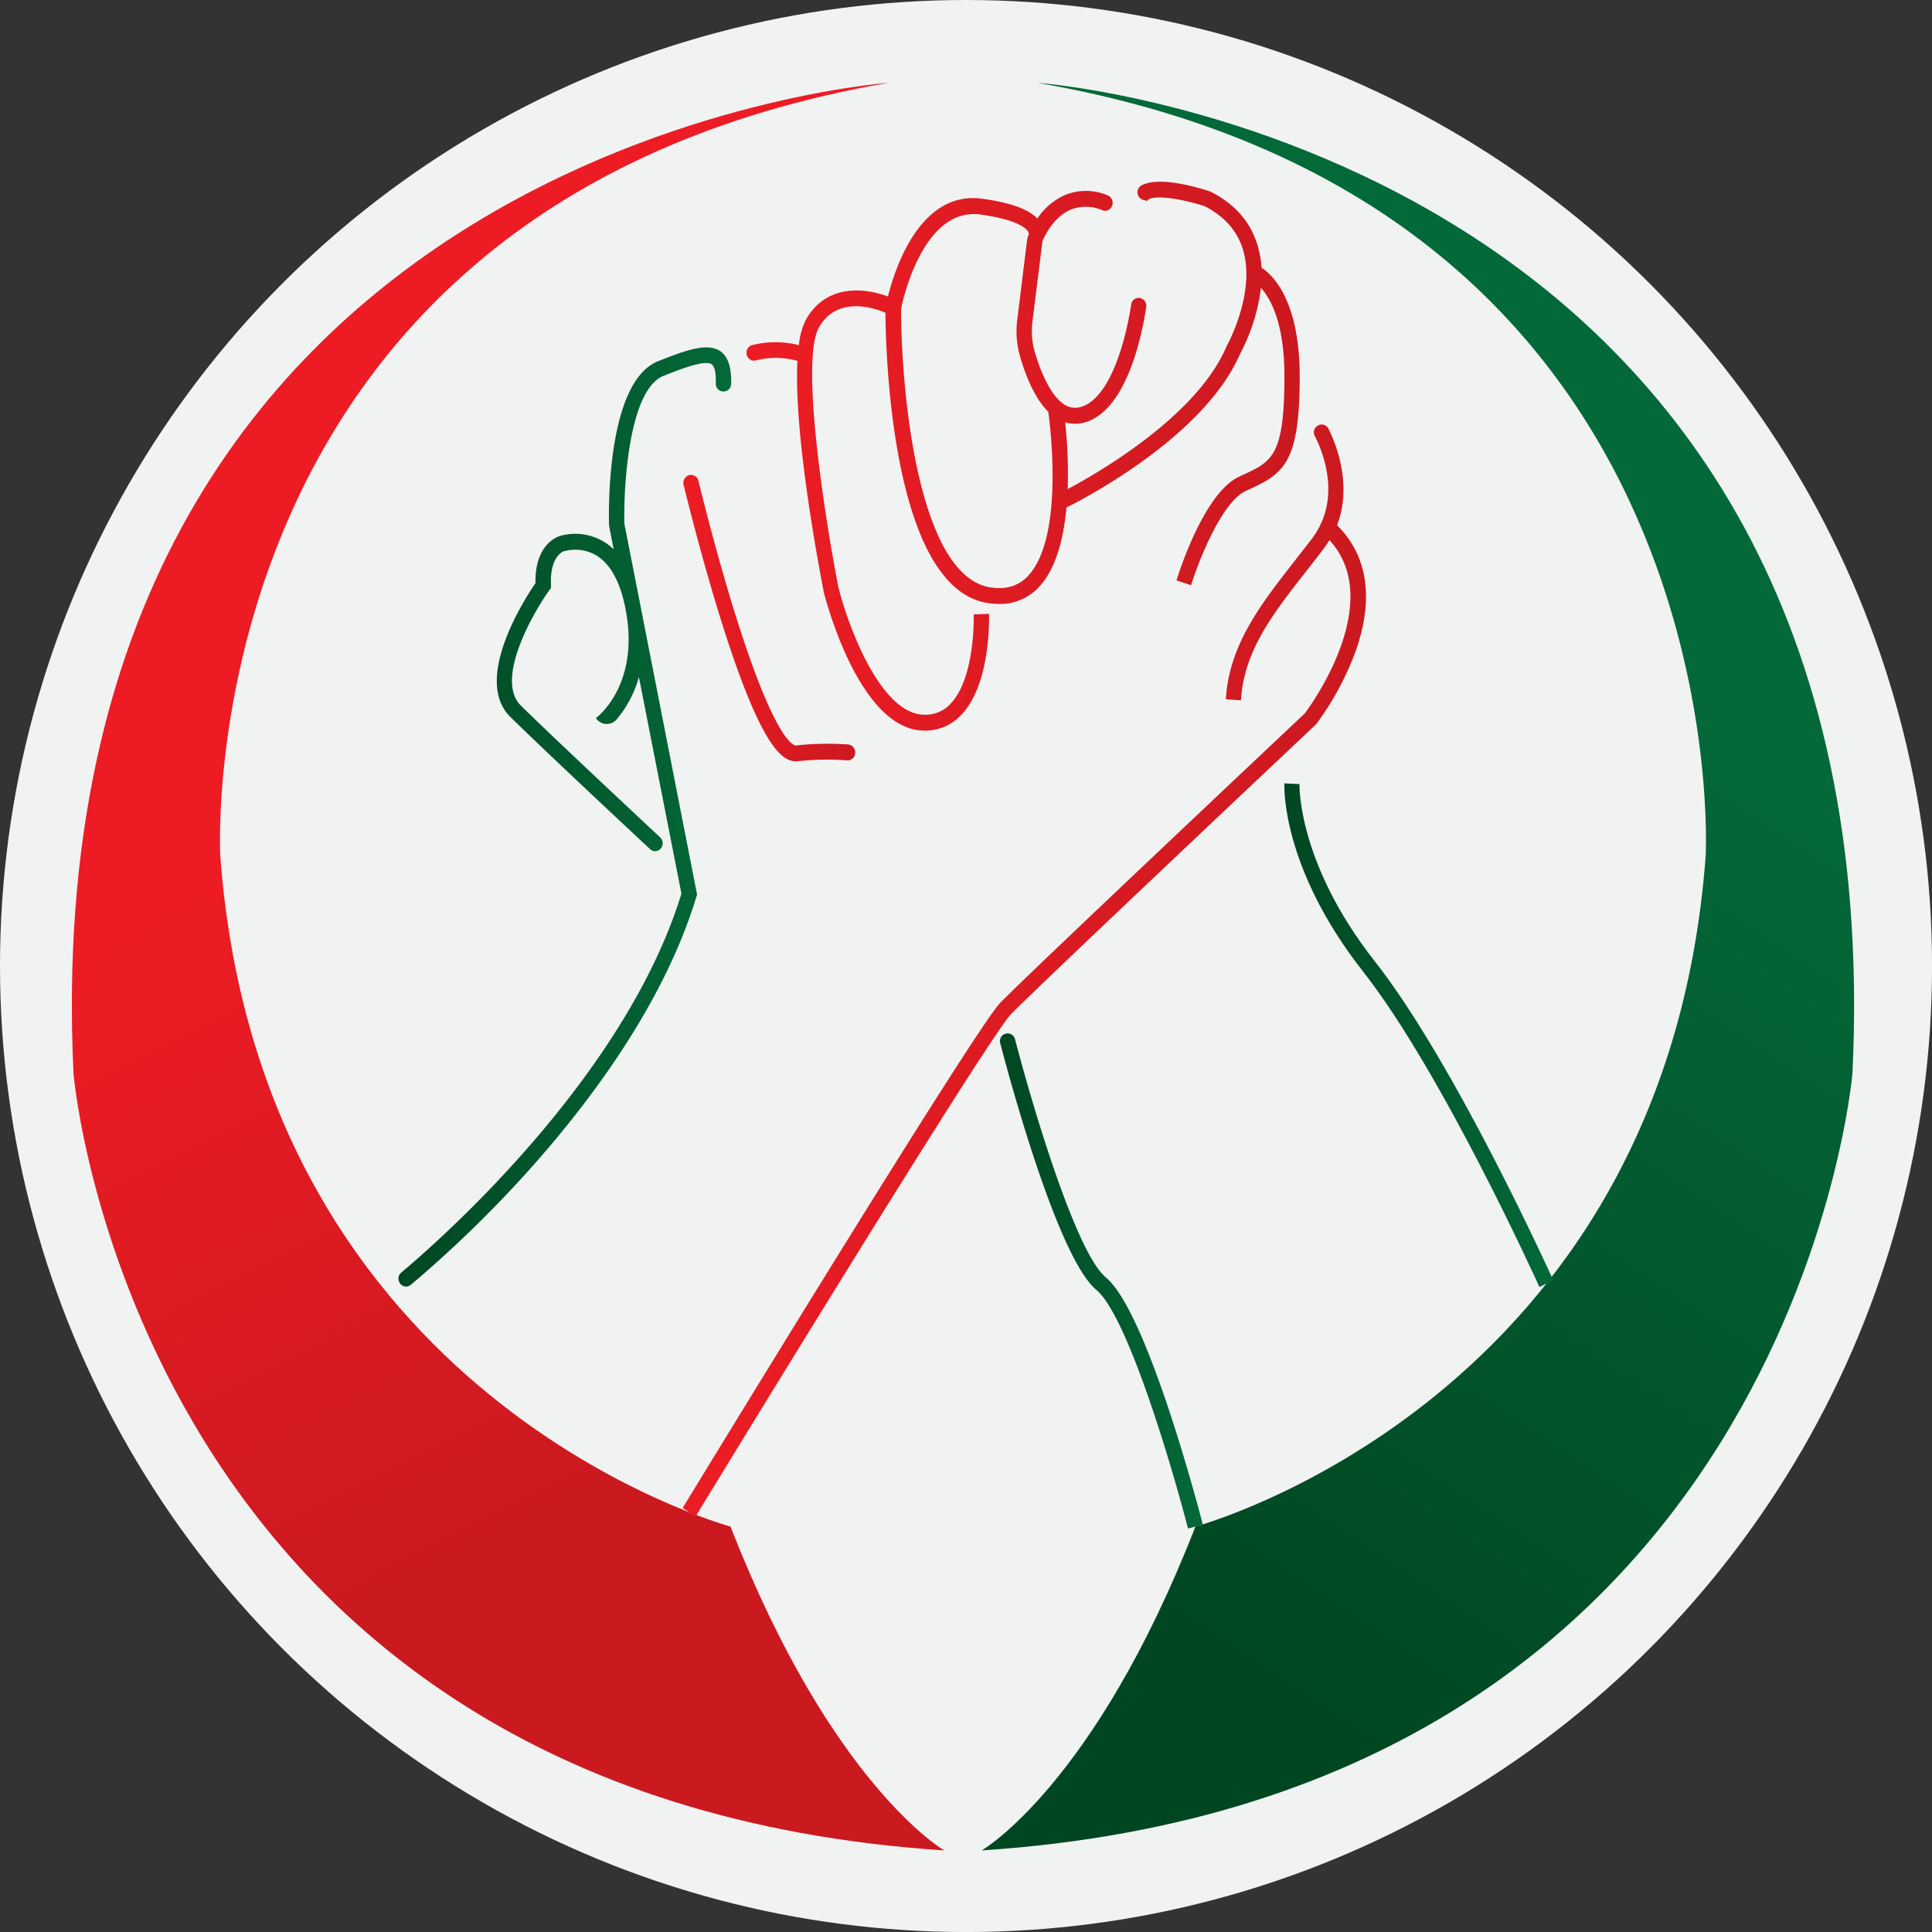
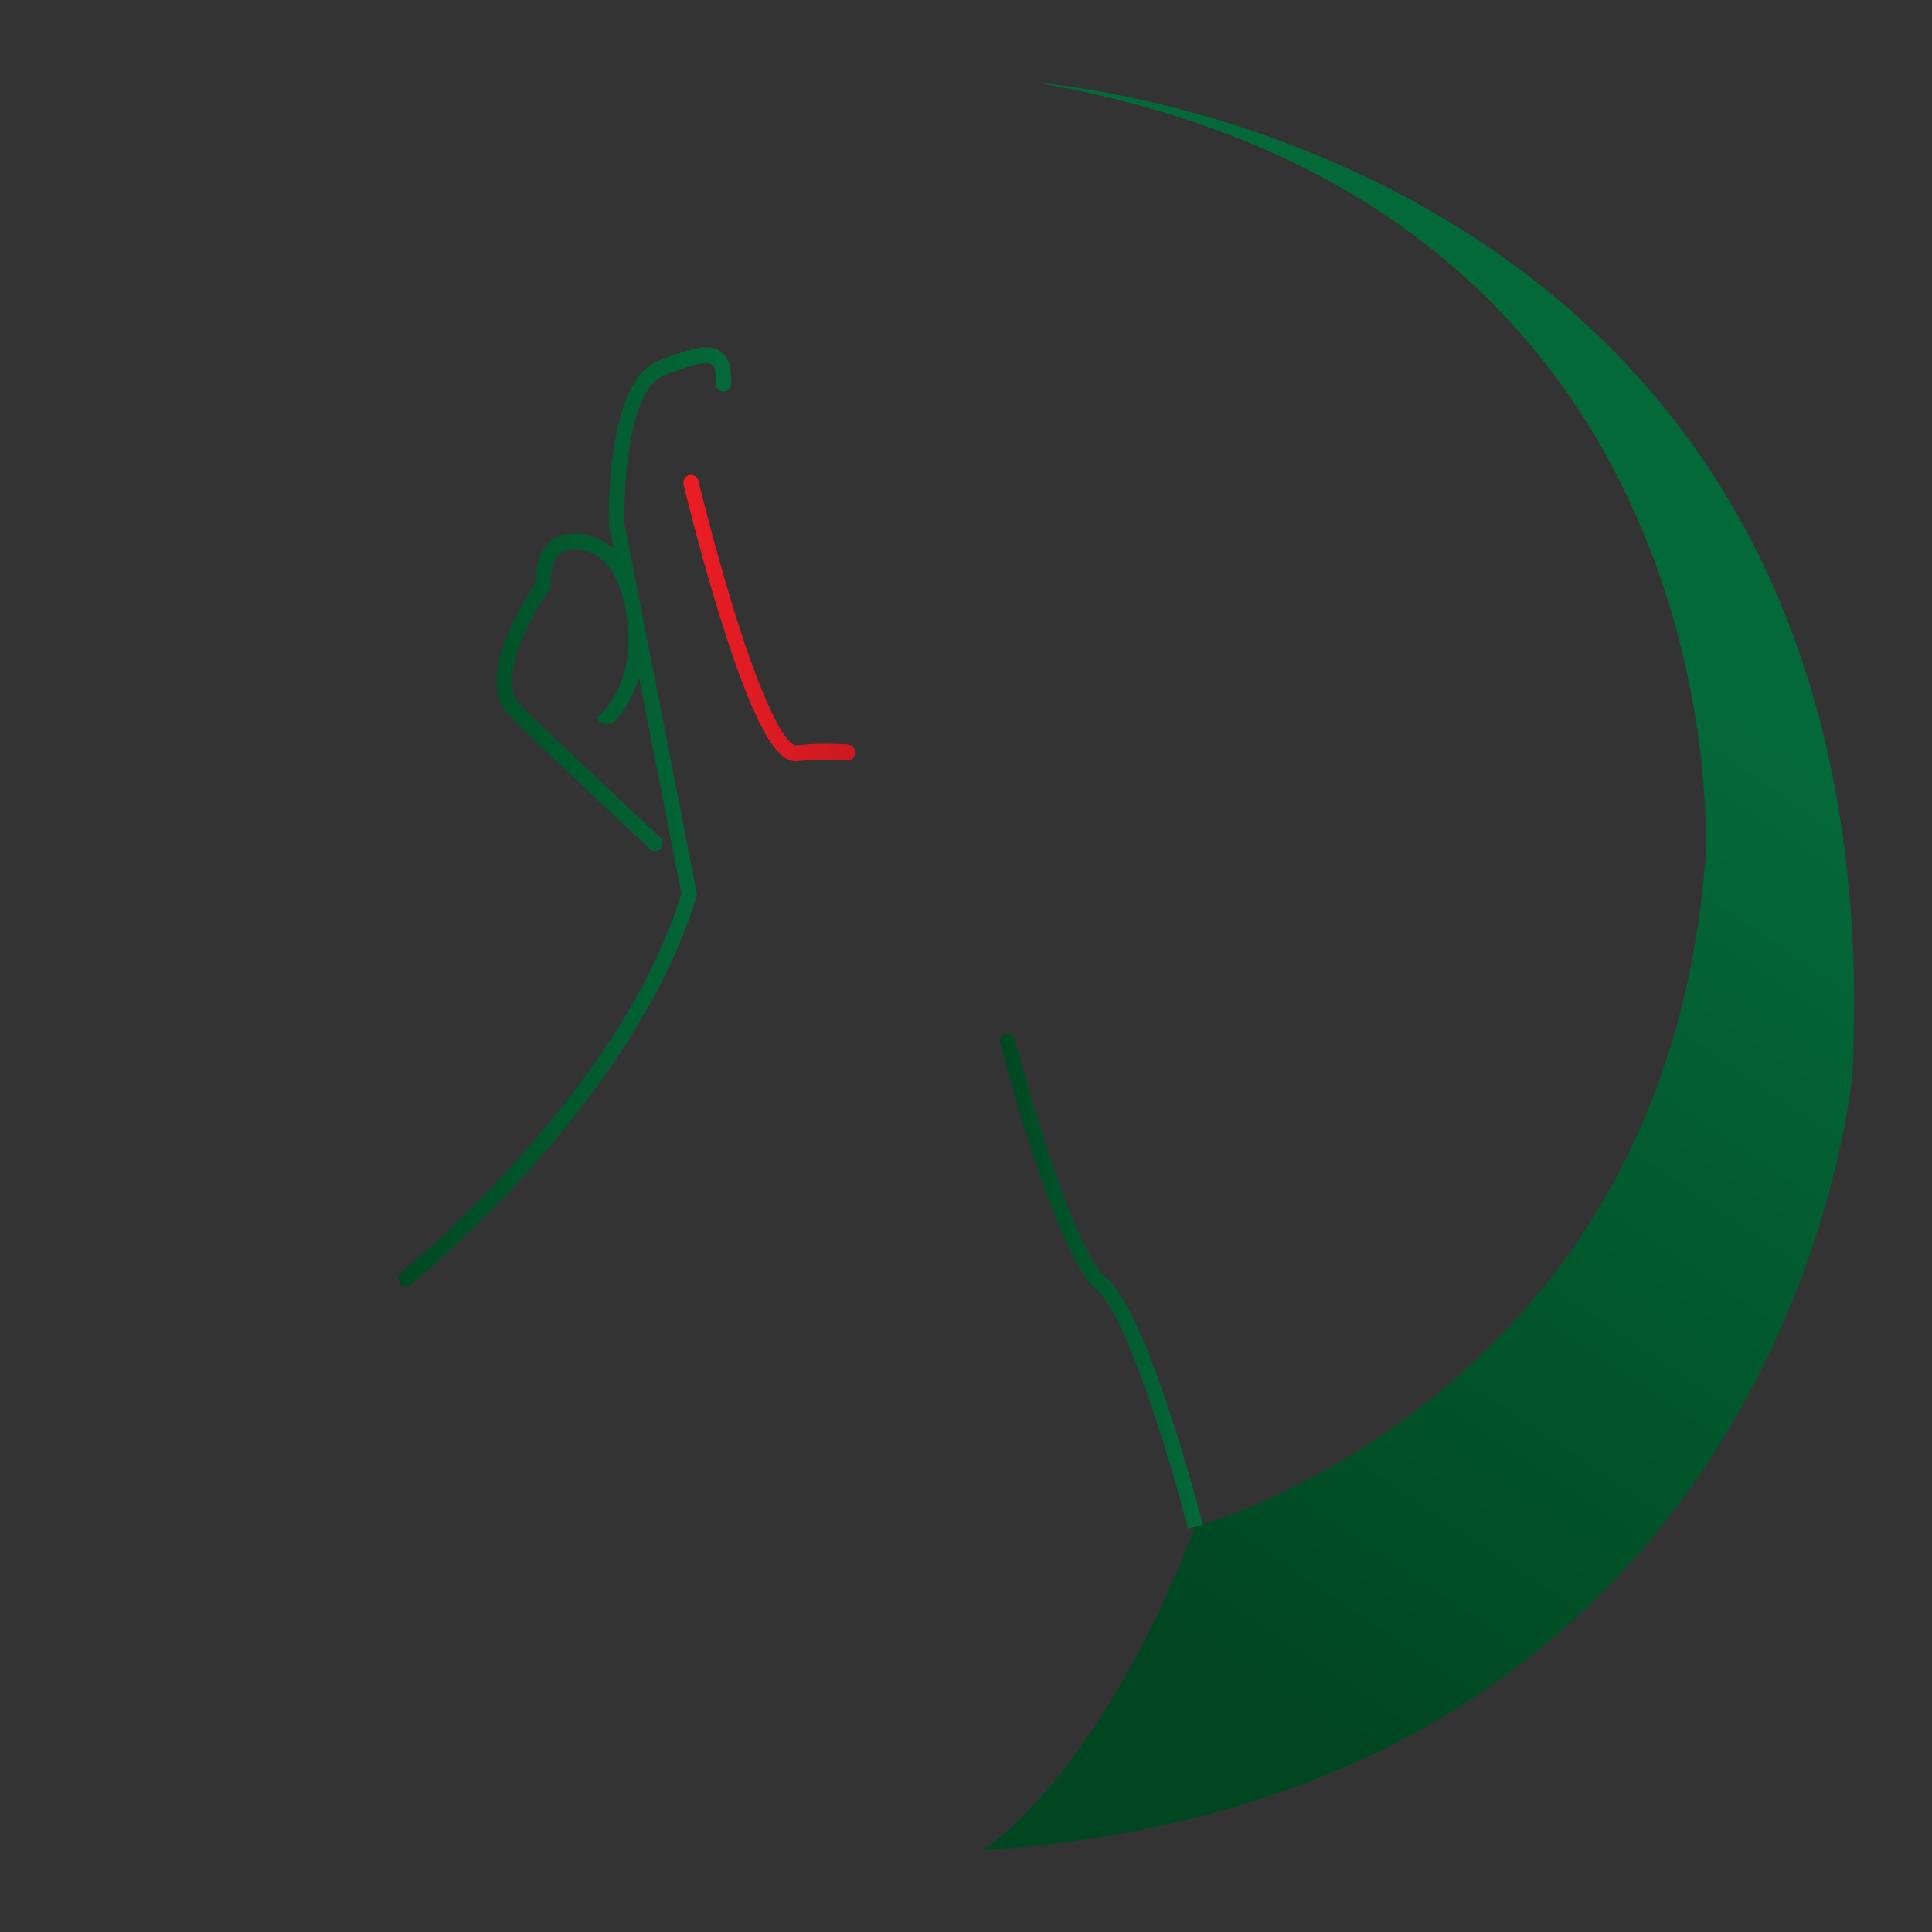
<svg xmlns="http://www.w3.org/2000/svg" xmlns:xlink="http://www.w3.org/1999/xlink" viewBox="0 0 511.53 511.53">
  <rect x="0" y="0" width="511.53" height="511.53" fill="#333333" stroke="none" />
  <defs>
    <style>.cls-1{fill:#f1f2f2;}.cls-2{fill:url(#linear-gradient);}.cls-3{fill:url(#linear-gradient-2);}.cls-4{fill:url(#linear-gradient-3);}.cls-5{fill:url(#linear-gradient-4);}.cls-6{fill:url(#linear-gradient-5);}.cls-7{fill:url(#linear-gradient-6);}.cls-8{fill:url(#linear-gradient-7);}.cls-9{fill:url(#linear-gradient-8);}</style>
    <linearGradient id="linear-gradient" x1="139.4" y1="192.38" x2="225.8" y2="360.86" gradientUnits="userSpaceOnUse">
      <stop offset="0" stop-color="#ed1c24" />
      <stop offset="1" stop-color="#cb1920" />
    </linearGradient>
    <linearGradient id="linear-gradient-2" x1="242.93" y1="384.26" x2="401.33" y2="148.1" gradientUnits="userSpaceOnUse">
      <stop offset="0" stop-color="#004721" />
      <stop offset="1" stop-color="#046939" />
    </linearGradient>
    <linearGradient id="linear-gradient-3" x1="340.04" y1="274.09" x2="411.25" y2="274.09" xlink:href="#linear-gradient-2" />
    <linearGradient id="linear-gradient-4" x1="264.75" y1="339.17" x2="318.46" y2="339.17" xlink:href="#linear-gradient-2" />
    <linearGradient id="linear-gradient-5" x1="180.75" y1="257" x2="361.67" y2="257" xlink:href="#linear-gradient" />
    <linearGradient id="linear-gradient-6" x1="197.67" y1="120.8" x2="344.09" y2="120.8" xlink:href="#linear-gradient" />
    <linearGradient id="linear-gradient-7" x1="105.45" y1="216.3" x2="193.59" y2="216.3" xlink:href="#linear-gradient-2" />
    <linearGradient id="linear-gradient-8" x1="180.93" y1="163.65" x2="226.44" y2="163.65" xlink:href="#linear-gradient" />
  </defs>
  <g id="Layer_2" data-name="Layer 2">
    <g id="Layer_1-2" data-name="Layer 1">
-       <circle class="cls-1" cx="255.77" cy="255.77" r="255.77" />
-       <path class="cls-2" d="M250,489.93s-29.85-17.17-56.58-85.75c0,0-124.4-33.29-135.09-177.51,0,0-9.72-172.46,176.88-204.74,0,0-227.41,16.14-215.75,262.23C19.42,284.16,35.39,475.84,250,489.93Z" />
      <path class="cls-3" d="M259.93,489.93s29.85-17.17,56.58-85.75c0,0,124.4-33.29,135.09-177.51,0,0,9.71-172.46-176.88-204.74,0,0,227.41,16.14,215.75,262.23C490.47,284.16,474.5,475.84,259.93,489.93Z" />
-       <path class="cls-4" d="M407.59,340.76c-.26-.56-25.7-56.8-46.67-83.5-21.62-27.52-20.91-48.95-20.86-49.85l4,.2-2-.1,2,.09c0,.21-.6,20.84,20,47,21.29,27.1,46.94,83.8,47.19,84.37Z" />
      <path class="cls-5" d="M314.55,404.72c-3.92-15.24-15.93-56.31-24.27-63.2-10.07-8.32-22.76-55-25.46-65.36a2,2,0,0,1,1.42-2.46h0a2,2,0,0,1,2.5,1.44c4.46,17.07,16.05,56.47,24.06,63.09,11.09,9.16,25.07,63.11,25.66,65.4Z" />
-       <path class="cls-6" d="M358.88,172.54a77,77,0,0,1-10.36,19.14l-.22.24c-.74.69-73.9,69.64-80.6,76.58-5.25,5.45-56.93,89.4-83.53,133l-3.42-2.25c3.15-5.17,77.21-126.61,84.09-133.75,6.68-6.94,76.15-72.4,80.61-76.6C347,186.87,367,159.41,352,143a25.87,25.87,0,0,1-1.52,2.23c-1.58,2.11-3.18,4.14-4.72,6.11-8.81,11.26-16.41,21-17.2,34.08l-4-.26c.86-14.42,9.23-25.13,18.09-36.47,1.54-2,3.12-4,4.69-6.05,8-10.55,2.95-22.95.75-27.27a2,2,0,0,1,.68-2.59h0a2,2,0,0,1,3,.8c2.13,4.36,6.27,15,2.24,25.48C362.14,147.11,363.86,158.63,358.88,172.54Z" />
-       <path class="cls-7" d="M334,70.87a25.79,25.79,0,0,0-1-5.78c-1.81-6.24-6-11.05-12.39-14.3l-.27-.11c-2.18-.73-13.35-4.27-18.19-1.55l0,0a2.09,2.09,0,0,0,.5,3.78l1.07.3c0-.08.06-.22.39-.41,2.43-1.36,10.11.23,14.88,1.81,5.28,2.72,8.7,6.63,10.16,11.66,3.34,11.45-4.27,25.18-4.34,25.32l-.11.21c-7.74,18.19-33.41,33.11-42,37.69a130.37,130.37,0,0,0-.68-17.7,8.7,8.7,0,0,0,2.63.41,9.66,9.66,0,0,0,3.17-.55c10.8-3.74,14.66-23.67,15.66-30.36a2.07,2.07,0,0,0-1.77-2.4,2,2,0,0,0-2.22,1.75c-1.19,8.13-5.11,24.31-13,27a5.09,5.09,0,0,1-4.27-.29c-3.12-1.67-6-6.65-8.2-14a20,20,0,0,1-.66-8.23L276,63.89a2.85,2.85,0,0,0,.16-.42c.72-1.6,3.1-6.19,7.4-8a11,11,0,0,1,8.35.21,1.76,1.76,0,0,0,.67.12,2,2,0,0,0,1.82-1.19,2.16,2.16,0,0,0-1.15-2.9A14.77,14.77,0,0,0,282,51.62a17.37,17.37,0,0,0-7.35,6.23c-2.38-2.48-7.16-4.2-14.49-5.22C243.64,50.3,236.94,71.1,235.1,78.51c-6.15-2.34-16.19-3.33-21.58,5.87a19,19,0,0,0-2,7,25,25,0,0,0-12.36,0,2.09,2.09,0,0,0-1.53,2,2.38,2.38,0,0,0,.14.78,2,2,0,0,0,2.36,1.27,21,21,0,0,1,11,.12c-1,20.1,6,56,6.92,60.91l0,.1c.38,1.51,9.34,36.88,26.75,36.88a13,13,0,0,0,9.88-4.34c7.72-8.3,7.2-25.83,7.18-26.58l-4.05.15c0,.17.48,16.5-6,23.52a9.06,9.06,0,0,1-7,3.05c-11.83,0-20.47-24.26-22.81-33.68-3.2-16.23-10.34-60.11-5.11-69,4.81-8.2,14.29-5.13,17.54-3.76.08,10.47,1.65,72.88,27.08,76.86a19.51,19.51,0,0,0,3,.24A13.91,13.91,0,0,0,275,155.49c4.59-4.79,6.61-12.9,7.36-21.11,5.58-2.79,36.69-19.16,46-40.75a50.32,50.32,0,0,0,5.5-17.43c2.51,2.8,6.22,9.32,6.21,23.39,0,21.11-3.26,22.6-11.11,26.2l-.8.37c-9.31,4.29-15.93,25.15-16.66,27.51l3.86,1.27c1.82-5.92,8-21.95,14.45-24.94l.79-.36c9.37-4.3,13.52-7.16,13.52-30C344.1,79,336.58,72.52,334,70.87Zm-61.83,81.65c-2.54,2.66-5.8,3.63-9.94,3-19.63-3.07-23.72-54.12-23.65-73.83.45-2.25,5.84-27,21.1-24.88,10.25,1.43,12.23,3.91,12.6,4.63a1.07,1.07,0,0,1,.12.57c-.13.31-.2.5-.22.55l-.06.48H272l-2.66,21.6a24.39,24.39,0,0,0,.81,10c1.42,4.83,3.78,10.8,7.41,14.4C278.23,113.9,281.59,142.66,272.14,152.52Z" />
      <path class="cls-8" d="M193.58,101.64a2,2,0,0,1-2.16,2h-.07a2,2,0,0,1-1.82-2.13c.07-3.33-.5-4.55-1-5-1.79-1.39-8.44,1.27-12.84,3-9.21,3.67-10.61,29.32-10.38,39.15l4.25,21.63,15,76.55-.16.52c-8.76,29-29.32,55.81-45,73.17a318.72,318.72,0,0,1-30.61,29.64,2,2,0,0,1-2.88-.35l0-.05a2.09,2.09,0,0,1,.32-2.83c9.3-7.78,59.11-51.22,74.19-100.33l-11.26-57.36a29.69,29.69,0,0,1-5.84,11.17,3.43,3.43,0,0,1-5.54-.3c.54-.4,11.75-9,7.82-29-1.38-7.06-4-11.8-7.74-14.08a11,11,0,0,0-8.44-1.11l-.11,0c-.11,0-3.81,1.36-3.42,8.95l0,.76-.44.61C141,162.49,131,180,137.92,186.83c8.31,8.19,30.83,29.24,36.85,34.86a2.15,2.15,0,0,1,.15,3l0,0a1.91,1.91,0,0,1-2.78.15c-6-5.58-28.6-26.73-37-35-10.08-9.94,3.9-31.47,6.64-35.45-.22-9.91,5.48-12.17,6.34-12.45a14.79,14.79,0,0,1,11.67,1.43,15.5,15.5,0,0,1,2.69,2.06l-1.23-6.3V139c-.1-3.86-.62-37.94,13-43.37,7.94-3.17,13.39-5,16.73-2.46C193.23,95,193.66,98.38,193.58,101.64Z" />
      <path class="cls-9" d="M210.61,201.55c-3.86,0-9.61-4.92-19.88-37.9-4.62-14.84-8.42-29.91-9.74-35.28a2.12,2.12,0,0,1,1.48-2.56h0a2,2,0,0,1,2.45,1.52c1.3,5.31,5.08,20.3,9.67,35.05,10.91,35,15.88,35,16.1,35a77.33,77.33,0,0,1,13.9-.26,2.11,2.11,0,0,1,1.81,2.52h0a2,2,0,0,1-2.16,1.67,73.85,73.85,0,0,0-13.18.25A3.39,3.39,0,0,1,210.61,201.55Z" />
    </g>
  </g>
</svg>